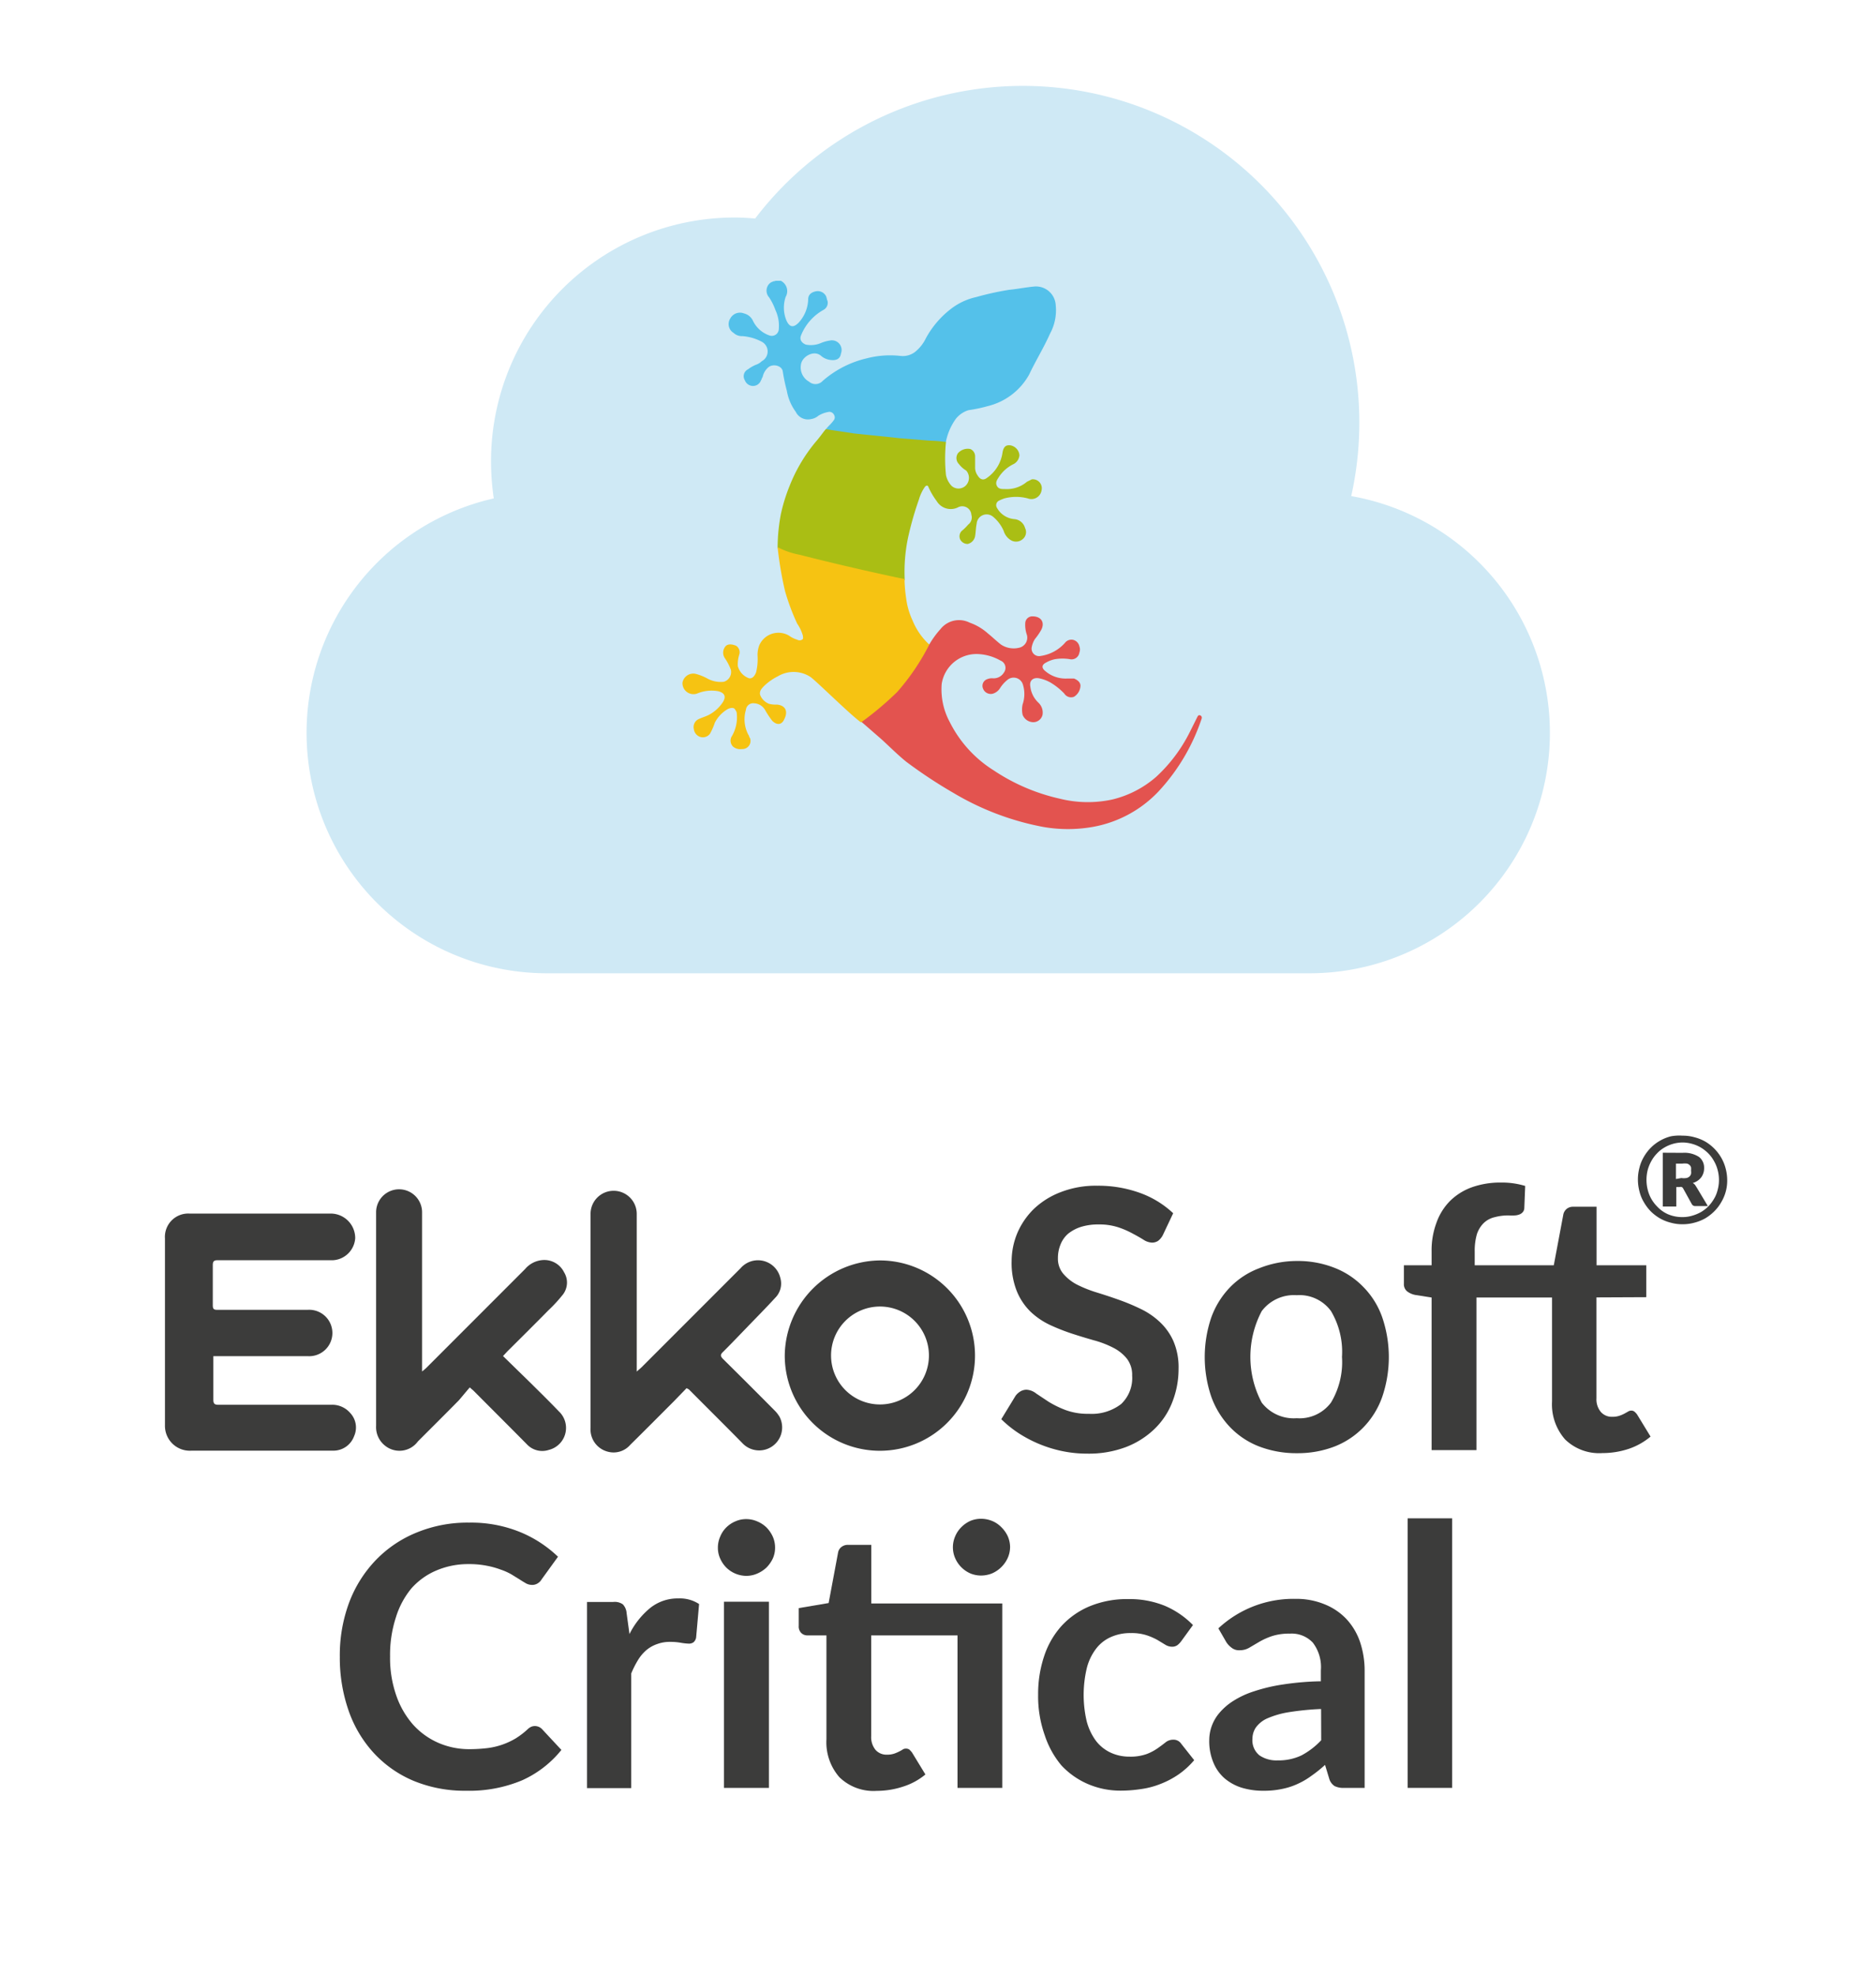
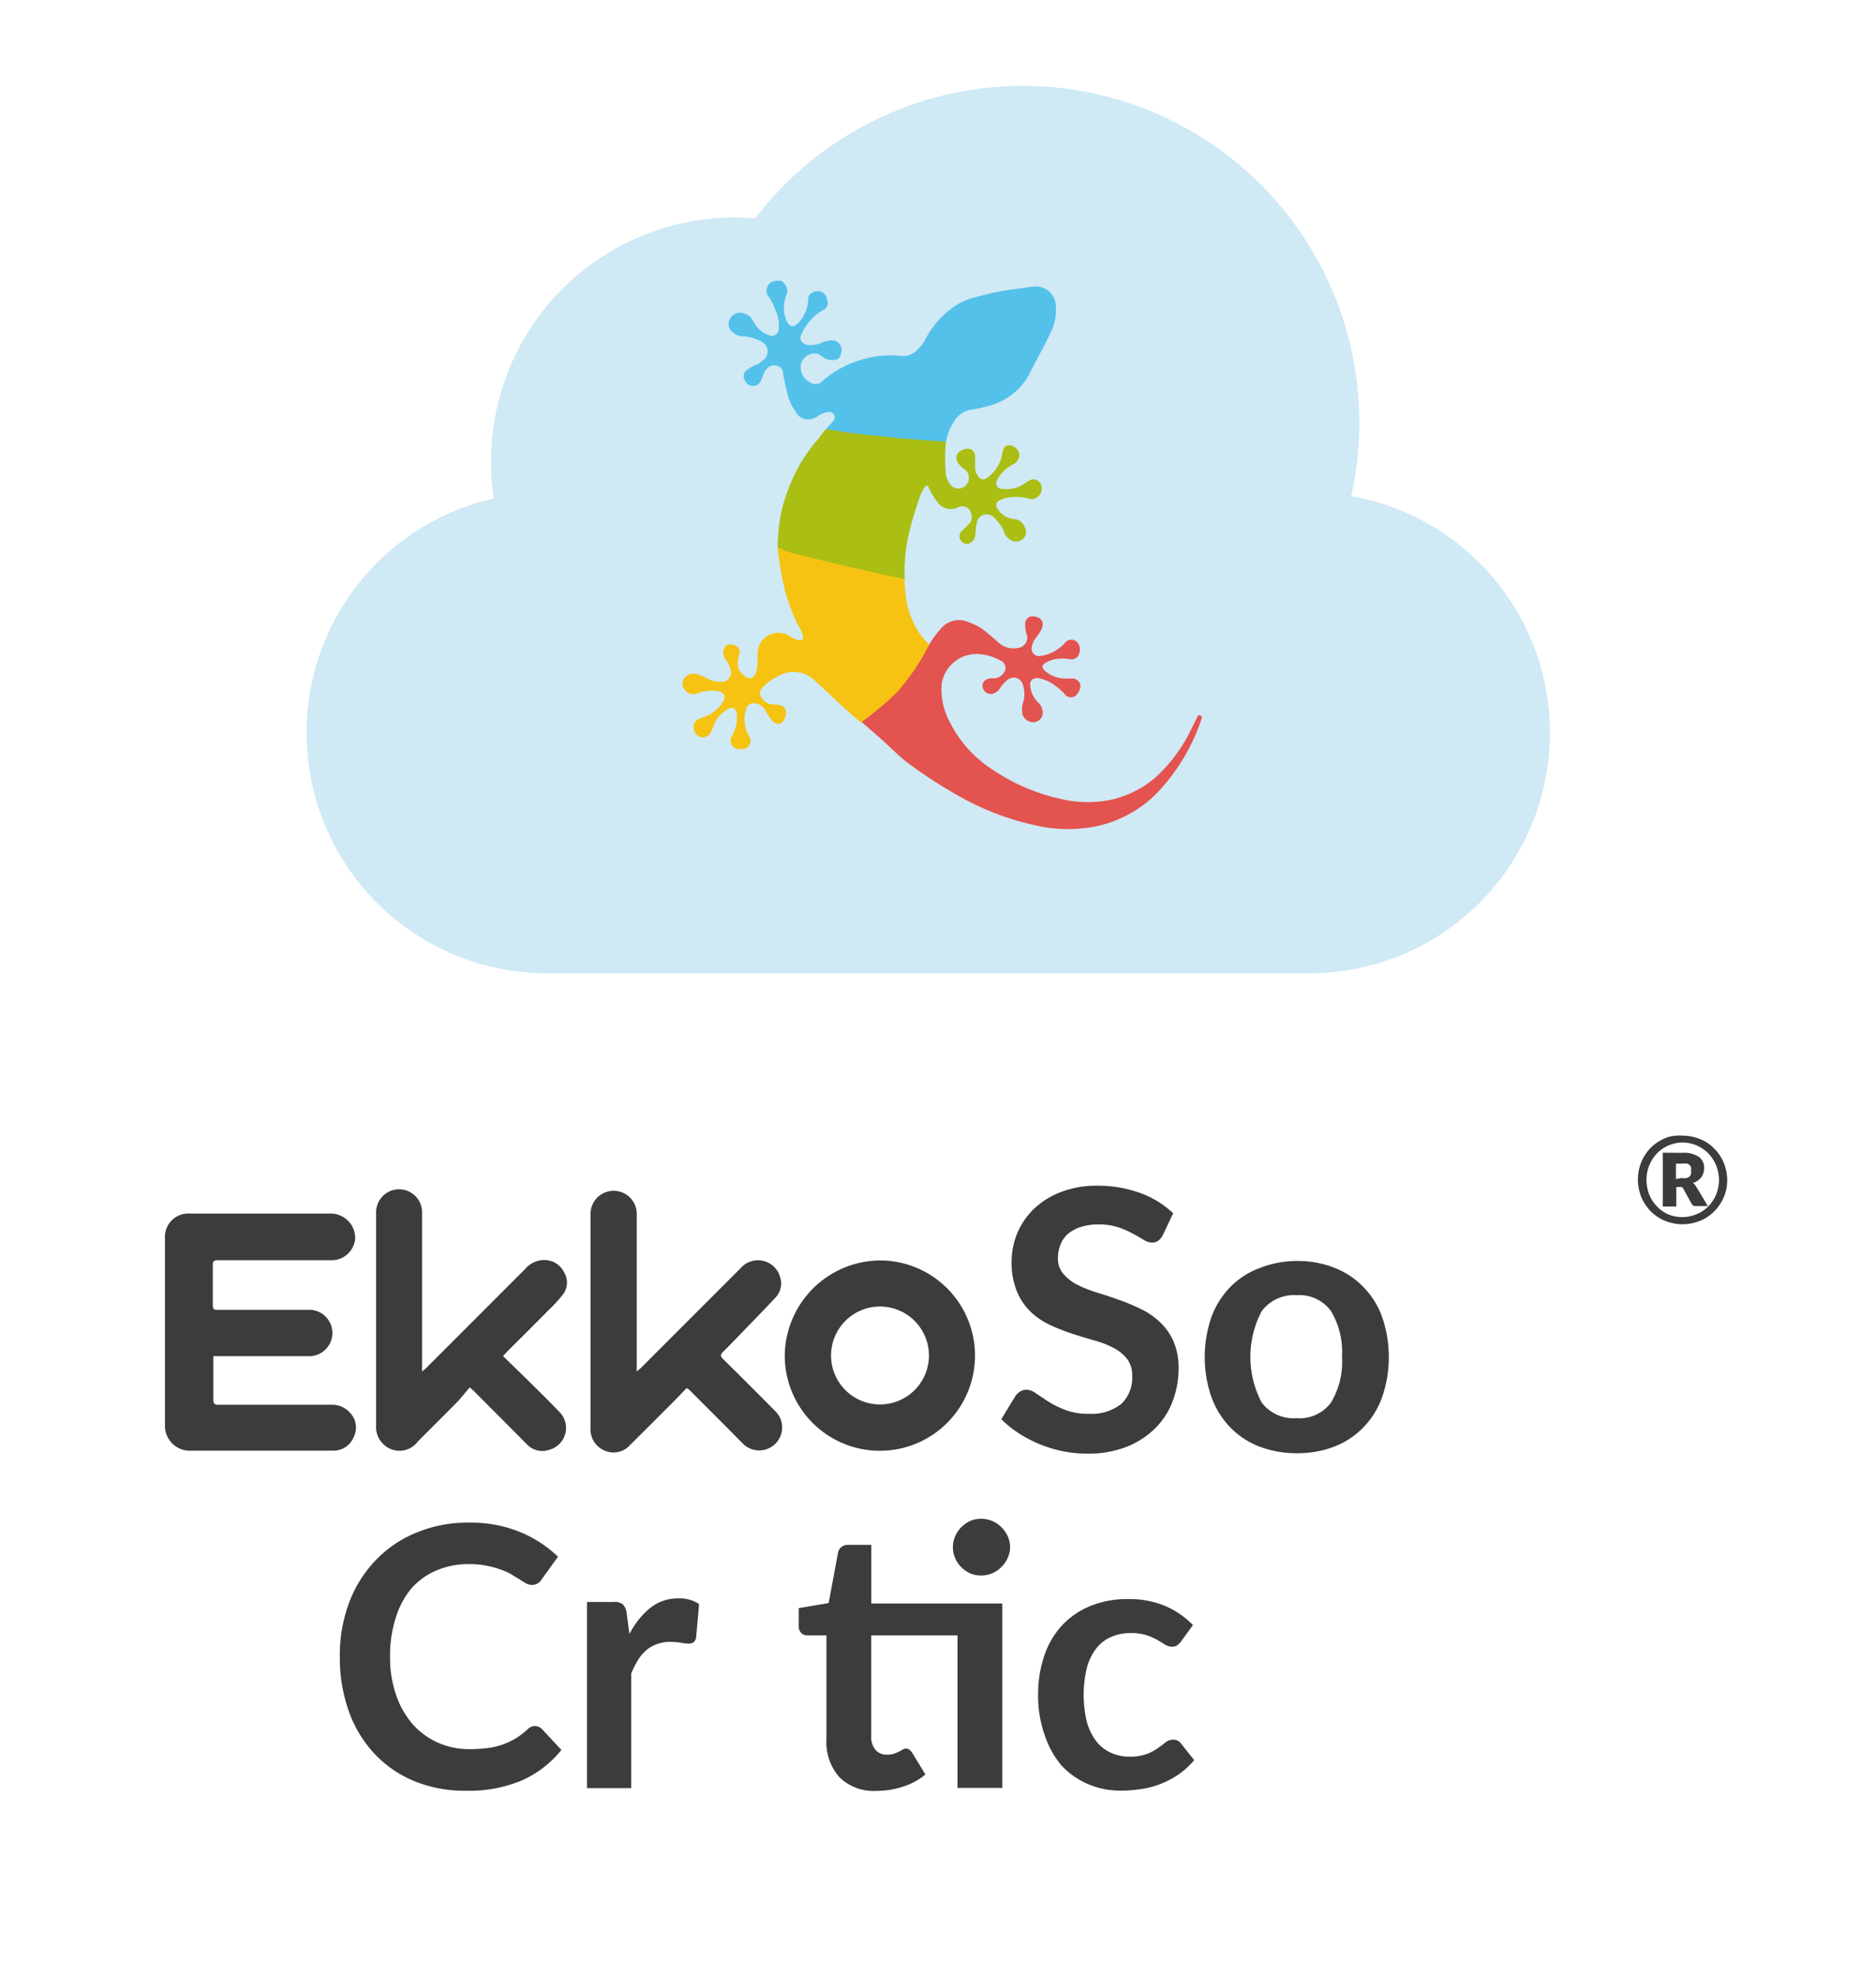
<svg xmlns="http://www.w3.org/2000/svg" id="Artwork" viewBox="0 0 170.59 179.57">
  <defs>
    <style>.cls-1{fill:#3c3c3b;}.cls-2{fill:#cfe9f5;}.cls-3{fill:#54c1ea;}.cls-4{fill:#aabe14;}.cls-5{fill:#f6c312;}.cls-6{fill:#e3534f;}</style>
  </defs>
  <path class="cls-1" d="M153,103.22a3.88,3.88,0,0,1,1.07.14,4.06,4.06,0,0,1,1,.4,4.06,4.06,0,0,1,1.44,1.45,3.91,3.91,0,0,1,.41,1,4.18,4.18,0,0,1,.14,1.07,3.82,3.82,0,0,1-.55,2,3.81,3.81,0,0,1-.63.82,4.18,4.18,0,0,1-.81.63,4.06,4.06,0,0,1-1,.4,3.88,3.88,0,0,1-1.07.14,3.79,3.79,0,0,1-1.07-.14,3.89,3.89,0,0,1-1-.4,4.16,4.16,0,0,1-.82-.63,4.11,4.11,0,0,1-.62-.82,3.5,3.5,0,0,1-.41-1,4.2,4.2,0,0,1,0-2.15,3.71,3.71,0,0,1,.41-1,4.05,4.05,0,0,1,.62-.81,3.81,3.81,0,0,1,.82-.63,3.91,3.91,0,0,1,1-.41A4.18,4.18,0,0,1,153,103.22Zm0,7.4a3,3,0,0,0,.89-.13,3.66,3.66,0,0,0,.79-.33,3.43,3.43,0,0,0,.67-.52,3.66,3.66,0,0,0,.51-.68,2.88,2.88,0,0,0,.33-.81,3.32,3.32,0,0,0,.12-.9,3.39,3.39,0,0,0-.12-.91,3.21,3.21,0,0,0-.33-.81,3.16,3.16,0,0,0-.51-.69,3.4,3.4,0,0,0-.67-.53,3.25,3.25,0,0,0-.79-.34,3.3,3.3,0,0,0-.89-.13,3.24,3.24,0,0,0-.89.13,3.36,3.36,0,0,0-.78.34,2.85,2.85,0,0,0-.66.53,3.16,3.16,0,0,0-.51.69,3.62,3.62,0,0,0-.33.81,3.69,3.69,0,0,0,.14,2.23,3.26,3.26,0,0,0,.7,1.07,3,3,0,0,0,1,.72A3.27,3.27,0,0,0,153,110.62Zm0-5.84a2.45,2.45,0,0,1,1.49.37,1.22,1.22,0,0,1,.47,1,1.41,1.41,0,0,1-.25.84,1.45,1.45,0,0,1-.78.53.91.91,0,0,1,.21.18l.16.25,1,1.67h-1.12a.35.35,0,0,1-.34-.18l-.79-1.43a.34.34,0,0,0-.12-.12.35.35,0,0,0-.2,0h-.3v1.77H151.2v-4.89Zm-.11,2.29a1.46,1.46,0,0,0,.46,0,.57.57,0,0,0,.28-.14.49.49,0,0,0,.14-.23,1,1,0,0,0,0-.31,1.23,1.23,0,0,0,0-.29.44.44,0,0,0-.13-.21.5.5,0,0,0-.24-.13,1.62,1.62,0,0,0-.41,0h-.59v1.4Z" />
  <path class="cls-1" d="M19.4,123.19v1.25c0,.92,0,1.85,0,2.78,0,.37.12.46.47.46H30.09a2.16,2.16,0,0,1,1.76.75,1.92,1.92,0,0,1,.35,2.1,2,2,0,0,1-1.85,1.32c-2.34,0-4.68,0-7,0-2,0-4,0-5.94,0A2.26,2.26,0,0,1,15,129.56c0-5.68,0-11.36,0-17a2.12,2.12,0,0,1,2.23-2.26c4.27,0,8.54,0,12.81,0a2.23,2.23,0,0,1,2.26,2.24,2.15,2.15,0,0,1-2,2c-1.22,0-2.43,0-3.65,0-2.29,0-4.56,0-6.85,0-.32,0-.45.08-.45.44,0,1.21,0,2.43,0,3.65,0,.34.09.42.42.42q4.11,0,8.2,0a2.11,2.11,0,1,1,0,4.21H19.4Z" />
  <path class="cls-1" d="M62.43,126.17l-1.18,1.22c-1.31,1.31-2.62,2.63-3.94,3.93a2,2,0,0,1-2.05.62,2.09,2.09,0,0,1-1.56-2.17V110.33a2.1,2.1,0,1,1,4.2,0c0,1.44,0,2.88,0,4.33v10c.2-.18.33-.28.45-.4l9-9a2.09,2.09,0,0,1,3.61.9,1.83,1.83,0,0,1-.48,1.81c-.86.94-1.76,1.84-2.65,2.77-.7.72-1.39,1.45-2.1,2.15-.24.24-.22.37,0,.61q2.34,2.31,4.66,4.65a2.92,2.92,0,0,1,.49.61,2.09,2.09,0,0,1-3.35,2.43c-1.62-1.65-3.26-3.27-4.88-4.9A2,2,0,0,0,62.43,126.17Z" />
  <path class="cls-1" d="M45.74,123.25l2.42,2.36c.89.88,1.78,1.75,2.65,2.66a2.06,2.06,0,0,1-.9,3.51,1.91,1.91,0,0,1-2-.51c-1.6-1.62-3.22-3.23-4.83-4.85-.08-.08-.17-.14-.36-.32-.35.4-.68.81-1,1.18-1.23,1.25-2.48,2.49-3.72,3.73a2.08,2.08,0,0,1-2.93.43,2.15,2.15,0,0,1-.87-1.86V115.11c0-1.63,0-3.26,0-4.89a2.09,2.09,0,0,1,4.18-.07c0,.15,0,.29,0,.45v14.05a4.13,4.13,0,0,0,.37-.31c3-3,6-6,9-9a2.31,2.31,0,0,1,1.75-.82,2,2,0,0,1,1.79,1.11,1.79,1.79,0,0,1-.08,2,13.25,13.25,0,0,1-1.34,1.46c-1.23,1.25-2.48,2.49-3.73,3.73Z" />
  <path class="cls-1" d="M71.36,123.22A8.74,8.74,0,0,1,80,114.56a8.65,8.65,0,1,1-8.64,8.66Zm4.21,0A4.45,4.45,0,1,0,80,118.75,4.45,4.45,0,0,0,75.57,123.19Z" />
  <path class="cls-1" d="M105.73,112.28a1.56,1.56,0,0,1-.42.5,1,1,0,0,1-.56.16,1.51,1.51,0,0,1-.75-.25c-.27-.17-.6-.36-1-.57a7.68,7.68,0,0,0-1.31-.57,5.5,5.5,0,0,0-1.77-.26,5.25,5.25,0,0,0-1.62.22,3.62,3.62,0,0,0-1.17.62,2.53,2.53,0,0,0-.7,1,3.19,3.19,0,0,0-.23,1.22,2.11,2.11,0,0,0,.47,1.4,4.15,4.15,0,0,0,1.25,1,11.43,11.43,0,0,0,1.77.71c.65.2,1.33.42,2,.66a18.79,18.79,0,0,1,2,.83,6.82,6.82,0,0,1,1.76,1.19,5.36,5.36,0,0,1,1.25,1.75,6,6,0,0,1,.47,2.52,8.2,8.2,0,0,1-.56,3,6.77,6.77,0,0,1-1.62,2.46,7.72,7.72,0,0,1-2.6,1.65,9.56,9.56,0,0,1-3.51.6,11.12,11.12,0,0,1-2.24-.22,11.66,11.66,0,0,1-4-1.63,10.23,10.23,0,0,1-1.59-1.28l1.3-2.13a1.48,1.48,0,0,1,.43-.39,1.1,1.1,0,0,1,.56-.16,1.55,1.55,0,0,1,.89.35l1.13.75a9.21,9.21,0,0,0,1.54.75,5.82,5.82,0,0,0,2.12.34,4.38,4.38,0,0,0,2.93-.89,3.25,3.25,0,0,0,1-2.58,2.41,2.41,0,0,0-.47-1.53,3.77,3.77,0,0,0-1.24-1,8.71,8.71,0,0,0-1.77-.68c-.66-.19-1.33-.39-2-.61a18.37,18.37,0,0,1-2-.79,6.7,6.7,0,0,1-1.77-1.21,5.56,5.56,0,0,1-1.24-1.86,6.91,6.91,0,0,1-.47-2.74,6.67,6.67,0,0,1,.52-2.54,6.79,6.79,0,0,1,1.5-2.19,7.29,7.29,0,0,1,2.45-1.53,8.8,8.8,0,0,1,3.33-.58,11.15,11.15,0,0,1,3.89.66,8.69,8.69,0,0,1,3,1.84Z" />
  <path class="cls-1" d="M117.91,114.61a9.08,9.08,0,0,1,3.41.61A7.35,7.35,0,0,1,124,117a7.42,7.42,0,0,1,1.69,2.73,11.19,11.19,0,0,1,0,7.23,7.59,7.59,0,0,1-1.69,2.75,7.42,7.42,0,0,1-2.64,1.76,9.32,9.32,0,0,1-3.41.61,9.46,9.46,0,0,1-3.45-.61,7.33,7.33,0,0,1-2.65-1.76,7.84,7.84,0,0,1-1.7-2.75,11.19,11.19,0,0,1,0-7.23,7.72,7.72,0,0,1,1.7-2.73,7.3,7.3,0,0,1,2.65-1.73A9.26,9.26,0,0,1,117.91,114.61Zm0,14.29a3.56,3.56,0,0,0,3.12-1.42,7.14,7.14,0,0,0,1-4.15,7.25,7.25,0,0,0-1-4.17,3.55,3.55,0,0,0-3.12-1.44,3.66,3.66,0,0,0-3.18,1.45,8.9,8.9,0,0,0,0,8.31A3.67,3.67,0,0,0,117.91,128.9Z" />
-   <path class="cls-1" d="M145.17,117.92v9.17a1.78,1.78,0,0,0,.39,1.23,1.31,1.31,0,0,0,1.06.45,1.91,1.91,0,0,0,.63-.09,3.21,3.21,0,0,0,.45-.19l.34-.19a.52.52,0,0,1,.29-.09.44.44,0,0,1,.29.09,1.34,1.34,0,0,1,.25.27l1.22,2a6.13,6.13,0,0,1-2,1.12,7.6,7.6,0,0,1-2.38.38,4.44,4.44,0,0,1-3.39-1.24,4.82,4.82,0,0,1-1.19-3.45v-9.45h-6.87v13.87h-4.08V117.93l-1.47-.23a1.76,1.76,0,0,1-.77-.34.84.84,0,0,1-.28-.68V115h2.52v-1.25a7.15,7.15,0,0,1,.44-2.61,5.32,5.32,0,0,1,1.25-2,5.46,5.46,0,0,1,2-1.24,7.78,7.78,0,0,1,2.64-.42,7.27,7.27,0,0,1,2.18.31l-.08,2a.61.61,0,0,1-.13.37.77.77,0,0,1-.31.22,1.36,1.36,0,0,1-.43.09,4.45,4.45,0,0,1-.53,0,4.72,4.72,0,0,0-1.3.16,2.13,2.13,0,0,0-1,.54,2.54,2.54,0,0,0-.61,1,5.4,5.4,0,0,0-.2,1.57V115h7.19l.87-4.63a.9.9,0,0,1,.32-.51.92.92,0,0,1,.59-.18h2.11V115h4.52v2.9Z" />
  <path class="cls-1" d="M48.65,156.88a.9.9,0,0,1,.64.28l1.76,1.89a9.66,9.66,0,0,1-3.57,2.76,12.43,12.43,0,0,1-5.09.95,12.16,12.16,0,0,1-4.78-.9A10.4,10.4,0,0,1,34,159.34a11,11,0,0,1-2.3-3.86,14.6,14.6,0,0,1-.8-4.9,13.72,13.72,0,0,1,.85-4.93,11.3,11.3,0,0,1,2.42-3.85,10.77,10.77,0,0,1,3.72-2.51,12.15,12.15,0,0,1,4.78-.9,11.8,11.8,0,0,1,4.63.86,11,11,0,0,1,3.44,2.24l-1.49,2.06a1,1,0,0,1-.34.35.92.92,0,0,1-.57.15,1.16,1.16,0,0,1-.51-.14c-.17-.1-.36-.21-.57-.35l-.73-.45a5.34,5.34,0,0,0-1-.45,7.6,7.6,0,0,0-1.26-.35,8.18,8.18,0,0,0-1.66-.15,7.37,7.37,0,0,0-2.93.58,6.31,6.31,0,0,0-2.28,1.64A7.66,7.66,0,0,0,36,147a11,11,0,0,0-.53,3.55,10.33,10.33,0,0,0,.57,3.57,7.91,7.91,0,0,0,1.53,2.64,6.72,6.72,0,0,0,2.3,1.65,7,7,0,0,0,2.83.57,13.67,13.67,0,0,0,1.65-.1,6.62,6.62,0,0,0,2.53-.87,7.16,7.16,0,0,0,1.09-.83,1.15,1.15,0,0,1,.35-.24A.84.84,0,0,1,48.65,156.88Z" />
  <path class="cls-1" d="M57.24,148.52a7.28,7.28,0,0,1,1.88-2.37,4,4,0,0,1,2.57-.87,3.19,3.19,0,0,1,1.88.51l-.27,3.05a.76.76,0,0,1-.23.42.7.7,0,0,1-.42.13,5.37,5.37,0,0,1-.74-.08,5.22,5.22,0,0,0-.95-.08,3.3,3.3,0,0,0-1.21.2,3.08,3.08,0,0,0-1,.57,3.81,3.81,0,0,0-.74.89,8.52,8.52,0,0,0-.61,1.21v10.42H53.38V145.6h2.39a1.28,1.28,0,0,1,.87.22,1.3,1.3,0,0,1,.34.8Z" />
-   <path class="cls-1" d="M70.48,140.66a2.38,2.38,0,0,1-.21,1,3,3,0,0,1-.57.81,2.84,2.84,0,0,1-.84.55,2.48,2.48,0,0,1-1,.21,2.63,2.63,0,0,1-1.82-.76,2.7,2.7,0,0,1-.55-.81,2.34,2.34,0,0,1-.21-1,2.45,2.45,0,0,1,.21-1,2.51,2.51,0,0,1,.55-.83,2.62,2.62,0,0,1,.82-.55,2.39,2.39,0,0,1,1-.21,2.48,2.48,0,0,1,1,.21,2.66,2.66,0,0,1,.84.55,2.91,2.91,0,0,1,.57.83A2.45,2.45,0,0,1,70.48,140.66Zm-.56,4.92V162.5H65.83V145.58Z" />
  <path class="cls-1" d="M91.14,162.5H87.07V148.64H79.22v9.16a1.82,1.82,0,0,0,.39,1.24,1.32,1.32,0,0,0,1.06.44,1.91,1.91,0,0,0,.63-.09,3.21,3.21,0,0,0,.45-.19,2.74,2.74,0,0,0,.34-.19.53.53,0,0,1,.29-.08.56.56,0,0,1,.3.08,2.27,2.27,0,0,1,.25.27l1.22,2a6,6,0,0,1-2.05,1.11,7.65,7.65,0,0,1-2.38.38,4.44,4.44,0,0,1-3.39-1.24,4.82,4.82,0,0,1-1.18-3.44v-9.45H73.42a.78.78,0,0,1-.56-.22.83.83,0,0,1-.23-.64v-1.62l2.72-.46.86-4.6a.82.82,0,0,1,.31-.5.94.94,0,0,1,.6-.19h2.11v5.33H91.14V162.5Zm.71-21.91a2.46,2.46,0,0,1-.21,1A2.79,2.79,0,0,1,90.22,143a2.7,2.7,0,0,1-1,.2,2.54,2.54,0,0,1-1-.2,2.73,2.73,0,0,1-.81-.56,2.7,2.7,0,0,1-.55-.81,2.46,2.46,0,0,1-.21-1,2.48,2.48,0,0,1,.21-1,2.57,2.57,0,0,1,.55-.82,2.76,2.76,0,0,1,.81-.57,2.54,2.54,0,0,1,1-.2,2.7,2.7,0,0,1,1,.2,2.5,2.5,0,0,1,.84.57,2.83,2.83,0,0,1,.58.82A2.52,2.52,0,0,1,91.85,140.59Z" />
  <path class="cls-1" d="M107.41,149.17a1.72,1.72,0,0,1-.35.36.82.82,0,0,1-.5.14,1.18,1.18,0,0,1-.61-.19l-.71-.43a5.64,5.64,0,0,0-1-.43,4.41,4.41,0,0,0-1.41-.19,4.27,4.27,0,0,0-1.88.39,3.44,3.44,0,0,0-1.34,1.11,4.86,4.86,0,0,0-.8,1.75,10.54,10.54,0,0,0,0,4.74,5.24,5.24,0,0,0,.83,1.78,3.6,3.6,0,0,0,1.32,1.08,4,4,0,0,0,1.74.38,4.34,4.34,0,0,0,1.58-.24,4.61,4.61,0,0,0,1-.53c.27-.19.51-.37.71-.53a1.09,1.09,0,0,1,.68-.24.84.84,0,0,1,.75.38l1.17,1.48a7.32,7.32,0,0,1-1.47,1.33,8,8,0,0,1-1.64.85,7.55,7.55,0,0,1-1.74.45,12.1,12.1,0,0,1-1.79.14,7.47,7.47,0,0,1-3-.59,7.18,7.18,0,0,1-2.43-1.7A8.24,8.24,0,0,1,95,157.71a10.6,10.6,0,0,1-.6-3.7,10.77,10.77,0,0,1,.54-3.46,7.69,7.69,0,0,1,1.57-2.75A7.27,7.27,0,0,1,99.07,146a8.89,8.89,0,0,1,3.53-.66,8.51,8.51,0,0,1,3.32.61,7.94,7.94,0,0,1,2.56,1.75Z" />
-   <path class="cls-1" d="M110.79,148a10,10,0,0,1,7-2.68,6.73,6.73,0,0,1,2.65.49,5.57,5.57,0,0,1,2,1.35,5.81,5.81,0,0,1,1.23,2.07,8.21,8.21,0,0,1,.42,2.64V162.5h-1.85a1.8,1.8,0,0,1-.89-.17,1.21,1.21,0,0,1-.49-.7l-.37-1.22a12,12,0,0,1-1.25,1,6.78,6.78,0,0,1-1.27.74,6.28,6.28,0,0,1-1.41.45,7.73,7.73,0,0,1-1.66.16,6.63,6.63,0,0,1-2-.28,4.45,4.45,0,0,1-1.57-.87,3.82,3.82,0,0,1-1-1.43,5,5,0,0,1-.37-2,3.79,3.79,0,0,1,.22-1.28,3.84,3.84,0,0,1,.7-1.21,5.5,5.5,0,0,1,1.26-1.09,8,8,0,0,1,1.9-.88,15.47,15.47,0,0,1,2.63-.62,25.75,25.75,0,0,1,3.44-.29v-1a3.65,3.65,0,0,0-.73-2.51,2.63,2.63,0,0,0-2.09-.82,5.05,5.05,0,0,0-1.64.23,6.49,6.49,0,0,0-1.15.52l-.9.53a1.71,1.71,0,0,1-.89.23,1.07,1.07,0,0,1-.72-.23,1.92,1.92,0,0,1-.48-.51Zm9.34,7.33a25,25,0,0,0-3,.3,8.15,8.15,0,0,0-1.93.57,2.55,2.55,0,0,0-1,.81,1.82,1.82,0,0,0-.31,1,1.76,1.76,0,0,0,.63,1.53,2.74,2.74,0,0,0,1.66.46,4.84,4.84,0,0,0,2.16-.45,6.88,6.88,0,0,0,1.8-1.38Z" />
-   <path class="cls-1" d="M132.05,138v24.5H128V138Z" />
  <path class="cls-2" d="M122.87,45.09a30.6,30.6,0,0,0-54.2-25.23c-.62-.05-1.24-.09-1.87-.09A22.15,22.15,0,0,0,44.65,41.92a23.48,23.48,0,0,0,.25,3.38,21.85,21.85,0,0,0,4.82,43.16H119.1a21.85,21.85,0,0,0,3.77-43.37Z" />
  <path class="cls-3" d="M75.05,39.23c-.08-.07.14-.33.21-.41s.37-.36.52-.58a.43.43,0,0,0,.07-.52.48.48,0,0,0-.44-.29,2.58,2.58,0,0,0-1,.36,1.3,1.3,0,0,1-.66.3,1.23,1.23,0,0,1-1.39-.66,4.52,4.52,0,0,1-.81-1.91,16.24,16.24,0,0,1-.37-1.76c-.07-.52-.88-.74-1.32-.37a1.57,1.57,0,0,0-.51.88c-.08.07-.08.22-.15.29a.77.77,0,0,1-.73.52.8.8,0,0,1-.74-.52.7.7,0,0,1,.3-1,2.94,2.94,0,0,1,.8-.44,1.46,1.46,0,0,0,.44-.29,1,1,0,0,0,0-1.77,4.47,4.47,0,0,0-1.76-.51,1.09,1.09,0,0,1-.8-.29.94.94,0,0,1-.3-1.32,1,1,0,0,1,1.25-.45,1.21,1.21,0,0,1,.81.67,2.59,2.59,0,0,0,1.47,1.32.64.64,0,0,0,.88-.59,3.35,3.35,0,0,0-.3-1.69,5.32,5.32,0,0,0-.58-1.17.91.91,0,0,1-.15-1,.78.78,0,0,1,.51-.44c.08-.07.15,0,.22-.07H71a1.05,1.05,0,0,1,.44,1.47,3.05,3.05,0,0,0,.07,2.13c.29.66.66.66,1.1.22a3.26,3.26,0,0,0,.88-2.13c0-.44.3-.66.74-.74a.85.85,0,0,1,.88.44c.07.15.07.3.14.44a.73.73,0,0,1-.36.81,4.61,4.61,0,0,0-2.06,2.35c-.14.37.08.66.44.81a2.35,2.35,0,0,0,1.4-.15,3.41,3.41,0,0,1,.8-.22.88.88,0,0,1,1,1.18c-.07.51-.44.66-1,.58a1.58,1.58,0,0,1-.8-.36c-.66-.59-1.76.07-1.84.8a1.48,1.48,0,0,0,.74,1.54.89.89,0,0,0,1.24-.07,9.27,9.27,0,0,1,4-2.05,8.46,8.46,0,0,1,3.08-.22A1.83,1.83,0,0,0,83.19,32a3.55,3.55,0,0,0,1-1.25A8.47,8.47,0,0,1,86.57,28a5.8,5.8,0,0,1,2.2-1,26.47,26.47,0,0,1,3-.66c.74-.07,1.47-.22,2.2-.29A1.8,1.8,0,0,1,96,27.74a4.44,4.44,0,0,1-.51,2.57c-.59,1.32-1.32,2.49-1.91,3.74a5.9,5.9,0,0,1-3.75,2.86,13.43,13.43,0,0,1-1.76.37,2.36,2.36,0,0,0-1.17.81A5.42,5.42,0,0,0,86,40.22a9.11,9.11,0,0,1-1.4,0c-.88-.07-1.8-.08-2.68-.15-.59-.08-5.55-.7-5.7-.7C75.8,39.5,75.34,39.23,75.05,39.23Z" />
  <path class="cls-4" d="M75.1,39c.36.08,2.15.32,2.51.39.59.07,3.67.37,4.19.44l2.71.22a14,14,0,0,1,1.51.12,14.7,14.7,0,0,0,0,3,2,2,0,0,0,.52,1,.94.94,0,0,0,1.32-.08,1,1,0,0,0,0-1.32,2.34,2.34,0,0,1-.66-.59.77.77,0,0,1-.08-1,1.19,1.19,0,0,1,1.11-.37.72.72,0,0,1,.44.66v1a1.21,1.21,0,0,0,.22.73c.22.37.51.51.88.22a3.38,3.38,0,0,0,1.39-2.27c.08-.52.3-.74.74-.67a1,1,0,0,1,.8.89,1,1,0,0,1-.51.8,3.3,3.3,0,0,0-1.4,1.25c-.14.22-.29.44-.14.74s.44.29.73.29a2.82,2.82,0,0,0,2-.66l.44-.22a.81.81,0,0,1,.89,1,.93.93,0,0,1-1.25.73,4.16,4.16,0,0,0-2.13,0,3.87,3.87,0,0,0-.52.22.46.46,0,0,0-.14.66,2,2,0,0,0,1.54,1,1.1,1.1,0,0,1,1,.81A.82.82,0,0,1,93,49a.92.92,0,0,1-1,.14,1.47,1.47,0,0,1-.73-.88,3.46,3.46,0,0,0-1-1.32.91.91,0,0,0-1.46.66c-.08.37-.08.81-.15,1.18a.89.89,0,0,1-.66.66A.75.75,0,0,1,87.3,49a.69.69,0,0,1,.15-.74,4.65,4.65,0,0,0,.59-.58.81.81,0,0,0,.29-.89.83.83,0,0,0-1.25-.66,1.49,1.49,0,0,1-1.9-.58,6.75,6.75,0,0,1-.74-1.25c-.07-.22-.22-.22-.37,0a3.88,3.88,0,0,0-.51,1.1,29.14,29.14,0,0,0-1,3.52,15.07,15.07,0,0,0-.3,3.59v.23c-.15,0-.43-.07-.58-.07-.59-.15-1.25-.22-1.83-.37l-1-.22c-.66-.15-1.25-.22-1.91-.37L75,51.3c-.44-.14-.88-.22-1.39-.36s-.73-.3-1.1-.37A11.06,11.06,0,0,1,70.93,50a.33.33,0,0,1-.22-.29,16.68,16.68,0,0,1,.3-3,15.66,15.66,0,0,1,.8-2.57A14.6,14.6,0,0,1,74.31,40C74.68,39.56,74.88,39.24,75.1,39Z" />
  <path class="cls-5" d="M70.71,49.73a7.05,7.05,0,0,0,2,.69c4.31,1.11,9.39,2.2,9.54,2.2a13.21,13.21,0,0,0,.15,1.77,6.76,6.76,0,0,0,.58,2,6.13,6.13,0,0,0,1.32,2,1.7,1.7,0,0,0,.37.29c.15.08.15.15.07.3a.27.27,0,0,0-.07.22,20.57,20.57,0,0,1-2.86,3.67,25.05,25.05,0,0,1-3.36,2.83c0-.07-.11-.06-.18-.06-1-.73-3.88-3.58-4.54-4.09a2.8,2.8,0,0,0-3-.08,5.06,5.06,0,0,0-1.25.88c-.22.23-.44.45-.36.81a1.43,1.43,0,0,0,.81.81,2.59,2.59,0,0,0,.73.07c.81.08,1,.66.66,1.32-.22.52-.66.59-1.1.15a7.76,7.76,0,0,1-.66-1,1.21,1.21,0,0,0-1-.59.66.66,0,0,0-.73.59,3,3,0,0,0,.22,2.27c.07.08.07.22.15.3a.74.74,0,0,1-.74,1,1,1,0,0,1-.8-.22.76.76,0,0,1-.15-.88A3.38,3.38,0,0,0,67,64.88a.56.56,0,0,0-.14-.36c-.08-.22-.37-.22-.67-.08A3,3,0,0,0,65,65.69a5.85,5.85,0,0,1-.44,1,.81.81,0,0,1-.88.29.86.86,0,0,1-.59-.73.79.79,0,0,1,.44-.89c.29-.14.59-.22.88-.36a3.42,3.42,0,0,0,1.32-1.18c.37-.58.07-.88-.44-1a3.42,3.42,0,0,0-1.91.22,1,1,0,0,1-1.32-1,1,1,0,0,1,1.17-.8,4.59,4.59,0,0,1,1.11.44,2.53,2.53,0,0,0,1.46.29.92.92,0,0,0,.66-1.1,5,5,0,0,0-.58-1.1.89.89,0,0,1,.07-1c.22-.29.66-.22,1-.07a.71.71,0,0,1,.29.74,3,3,0,0,0-.15,1.1,1.62,1.62,0,0,0,1,1.1c.29.07.51-.15.66-.52a4.93,4.93,0,0,0,.14-1.46,2.44,2.44,0,0,1,.15-1,1.9,1.9,0,0,1,2.72-.88,2.37,2.37,0,0,0,.73.36.43.43,0,0,0,.44,0c.15-.07.08-.22.08-.36a3.79,3.79,0,0,0-.52-1.1,19.93,19.93,0,0,1-1.1-2.94A32.39,32.39,0,0,1,70.71,49.73Z" />
  <path class="cls-6" d="M81.58,62.9a20.56,20.56,0,0,0,2.94-4.35,8.09,8.09,0,0,1,1-1.37,2.15,2.15,0,0,1,2.65-.59,4.92,4.92,0,0,1,1.68,1c.37.29.74.66,1.18,1a2.09,2.09,0,0,0,1.61.29.94.94,0,0,0,.74-1.17,2.79,2.79,0,0,1-.15-1.1.64.64,0,0,1,.66-.59c.81,0,1.18.59.74,1.32a5.92,5.92,0,0,1-.52.74,2.07,2.07,0,0,0-.29.73.68.68,0,0,0,.81.81,3.65,3.65,0,0,0,2.2-1.18.75.75,0,0,1,.73-.29.77.77,0,0,1,.59.59.82.82,0,0,1,0,.58.72.72,0,0,1-.88.59,4.17,4.17,0,0,0-1.32,0,2.67,2.67,0,0,0-.81.3c-.44.22-.44.51-.07.8a2.84,2.84,0,0,0,2,.66h.59c.37.15.59.37.59.66a1.24,1.24,0,0,1-.59,1,.73.73,0,0,1-.88-.29,5.82,5.82,0,0,0-1.25-1,3.48,3.48,0,0,0-.95-.37c-.59-.15-1,.15-.89.73a2.39,2.39,0,0,0,.74,1.47,1.24,1.24,0,0,1,.37,1.1.87.87,0,0,1-.81.67,1.06,1.06,0,0,1-1-.67,2.18,2.18,0,0,1,0-.95A2.89,2.89,0,0,0,93,62.17a.88.88,0,0,0-1.4-.37,3.13,3.13,0,0,0-.66.74,1.17,1.17,0,0,1-.66.51.75.75,0,0,1-.88-.44.64.64,0,0,1,.37-.88,1.12,1.12,0,0,1,.51-.08,1.08,1.08,0,0,0,1-.51.71.71,0,0,0-.3-1.1A4.53,4.53,0,0,0,89,59.45a3.2,3.2,0,0,0-3.37,2.72,6.25,6.25,0,0,0,.73,3.45,11,11,0,0,0,4,4.4,17.78,17.78,0,0,0,6,2.57,10.51,10.51,0,0,0,4.77.08,9.4,9.4,0,0,0,4-2.06,14.07,14.07,0,0,0,3.08-4.11l.66-1.32c.07-.15.15-.22.29-.15s.15.22.08.37a18.08,18.08,0,0,1-3.89,6.53,10.83,10.83,0,0,1-6,3.23,13,13,0,0,1-4.48,0,24.87,24.87,0,0,1-8.15-3.08,43.13,43.13,0,0,1-4.33-2.86c-.81-.66-1.54-1.4-2.27-2.06l-1.77-1.54A28.68,28.68,0,0,0,81.58,62.9Z" />
</svg>